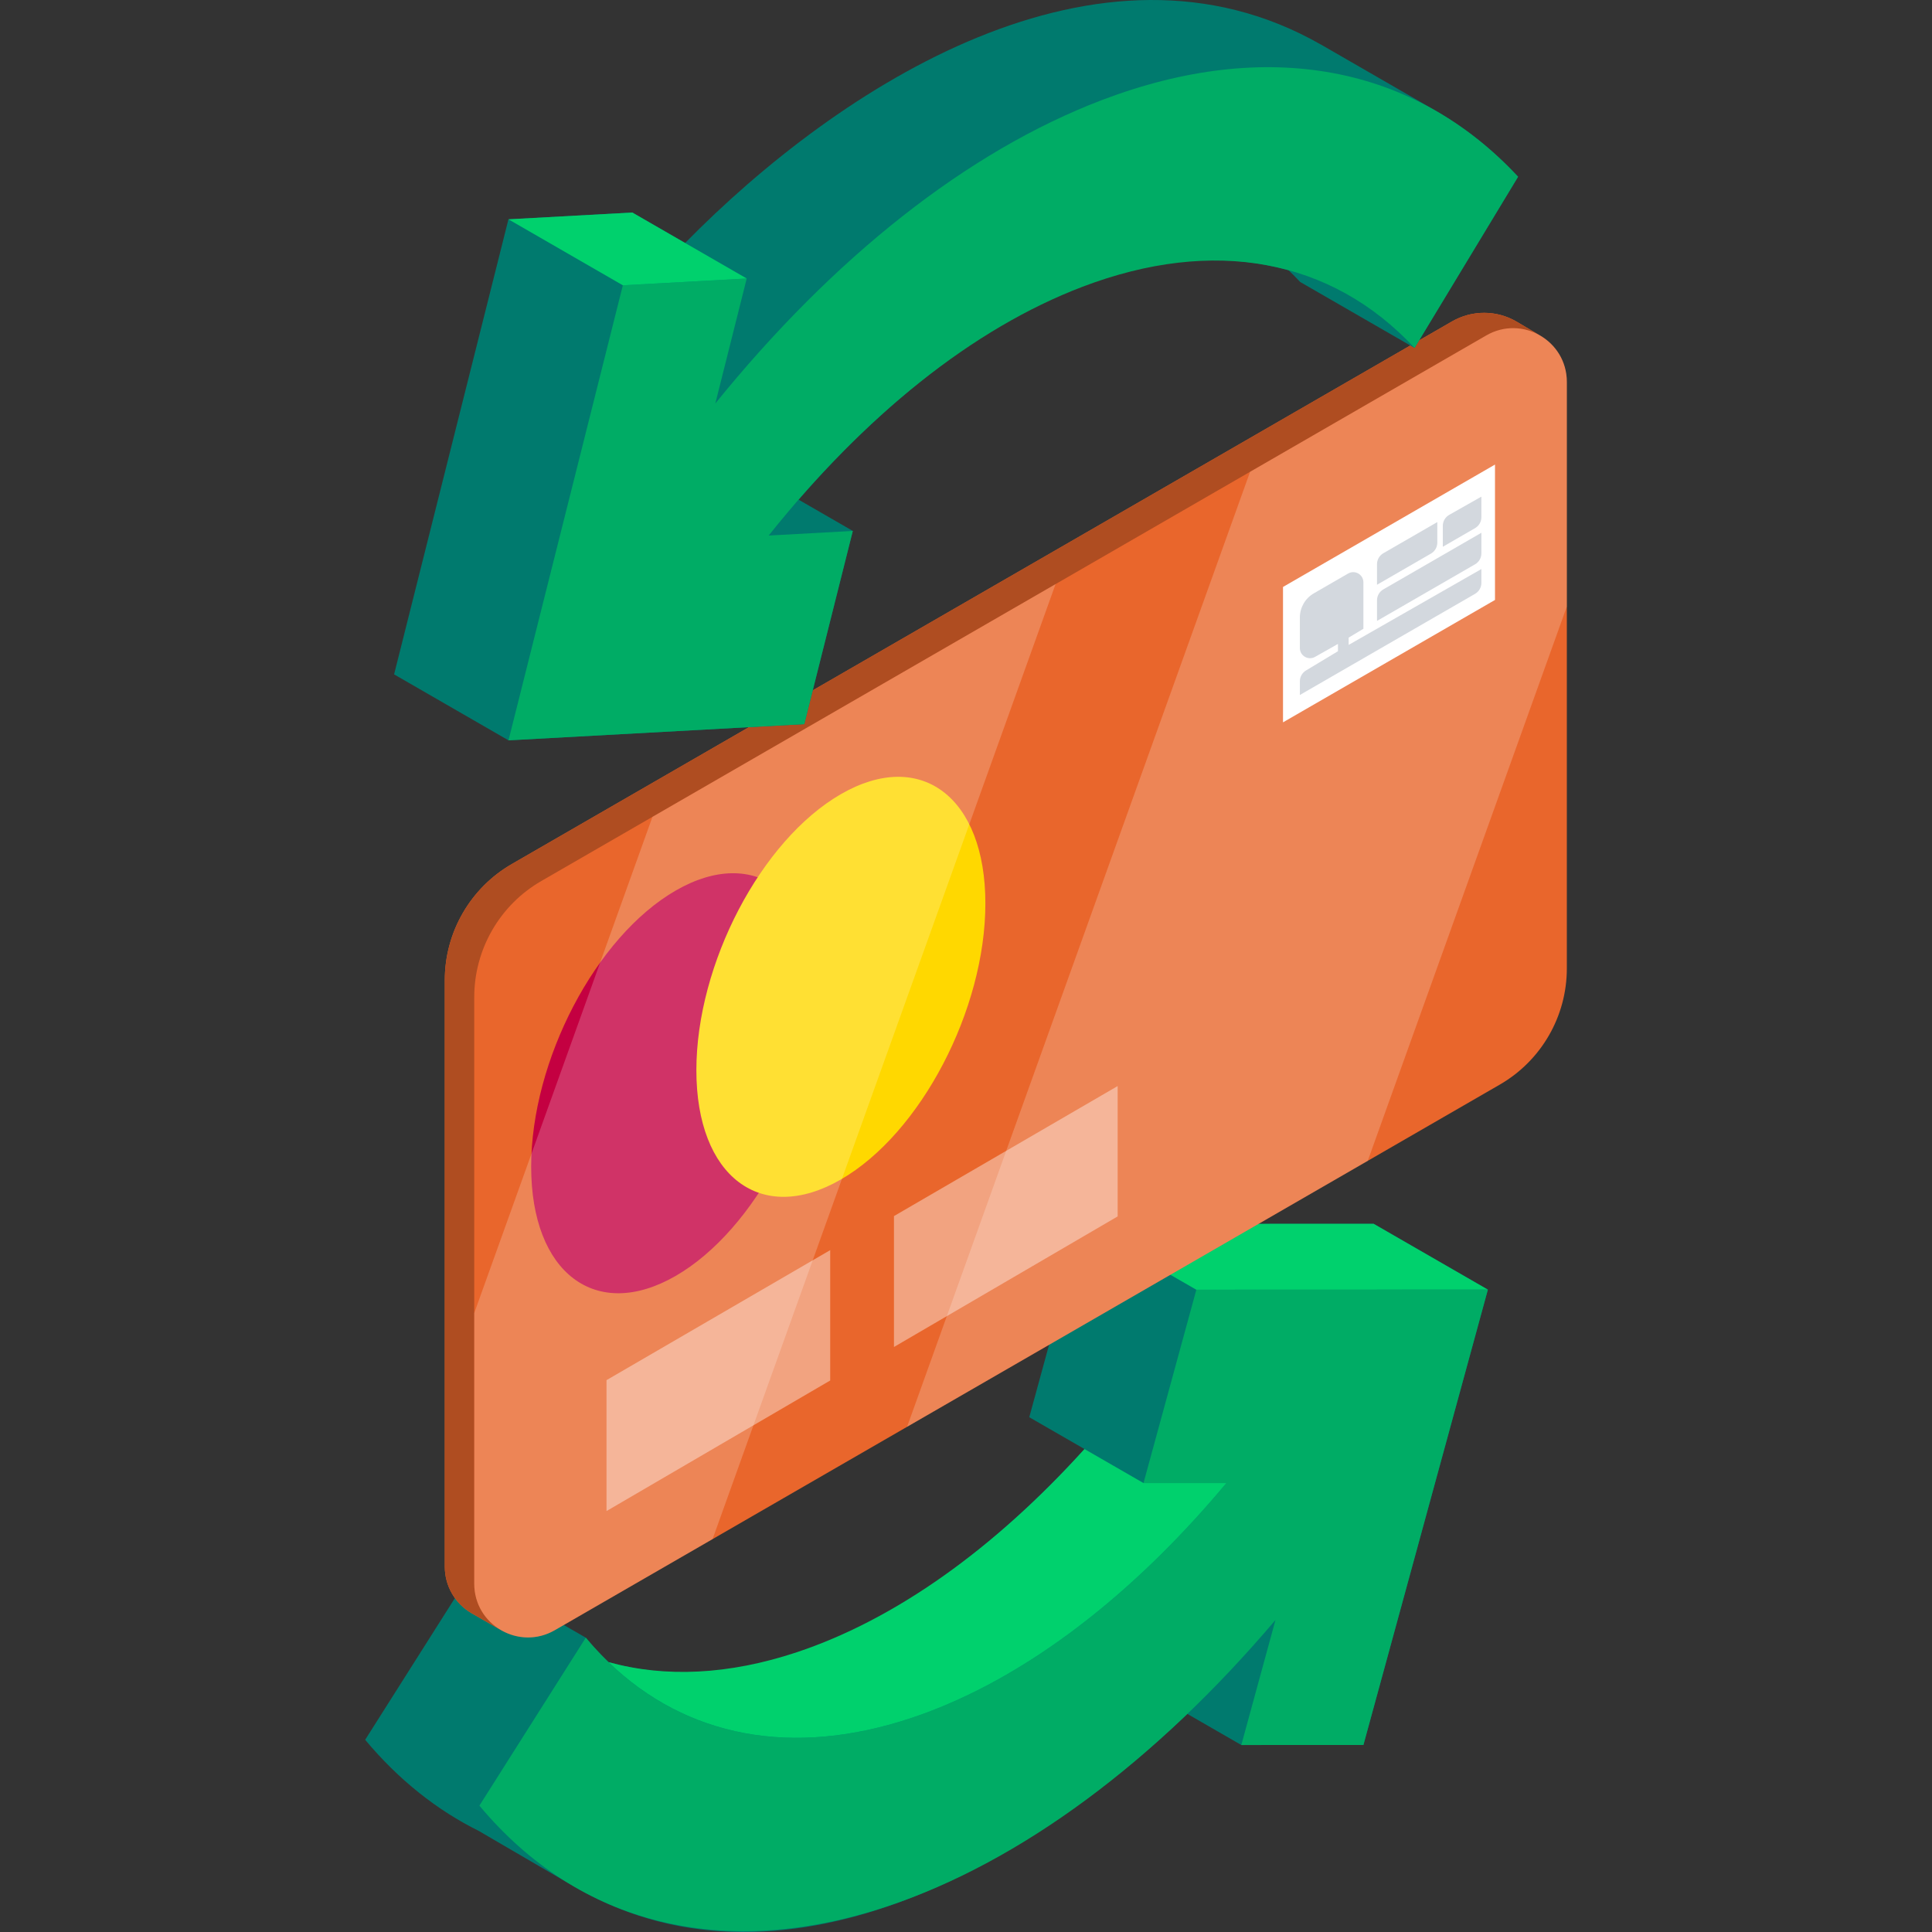
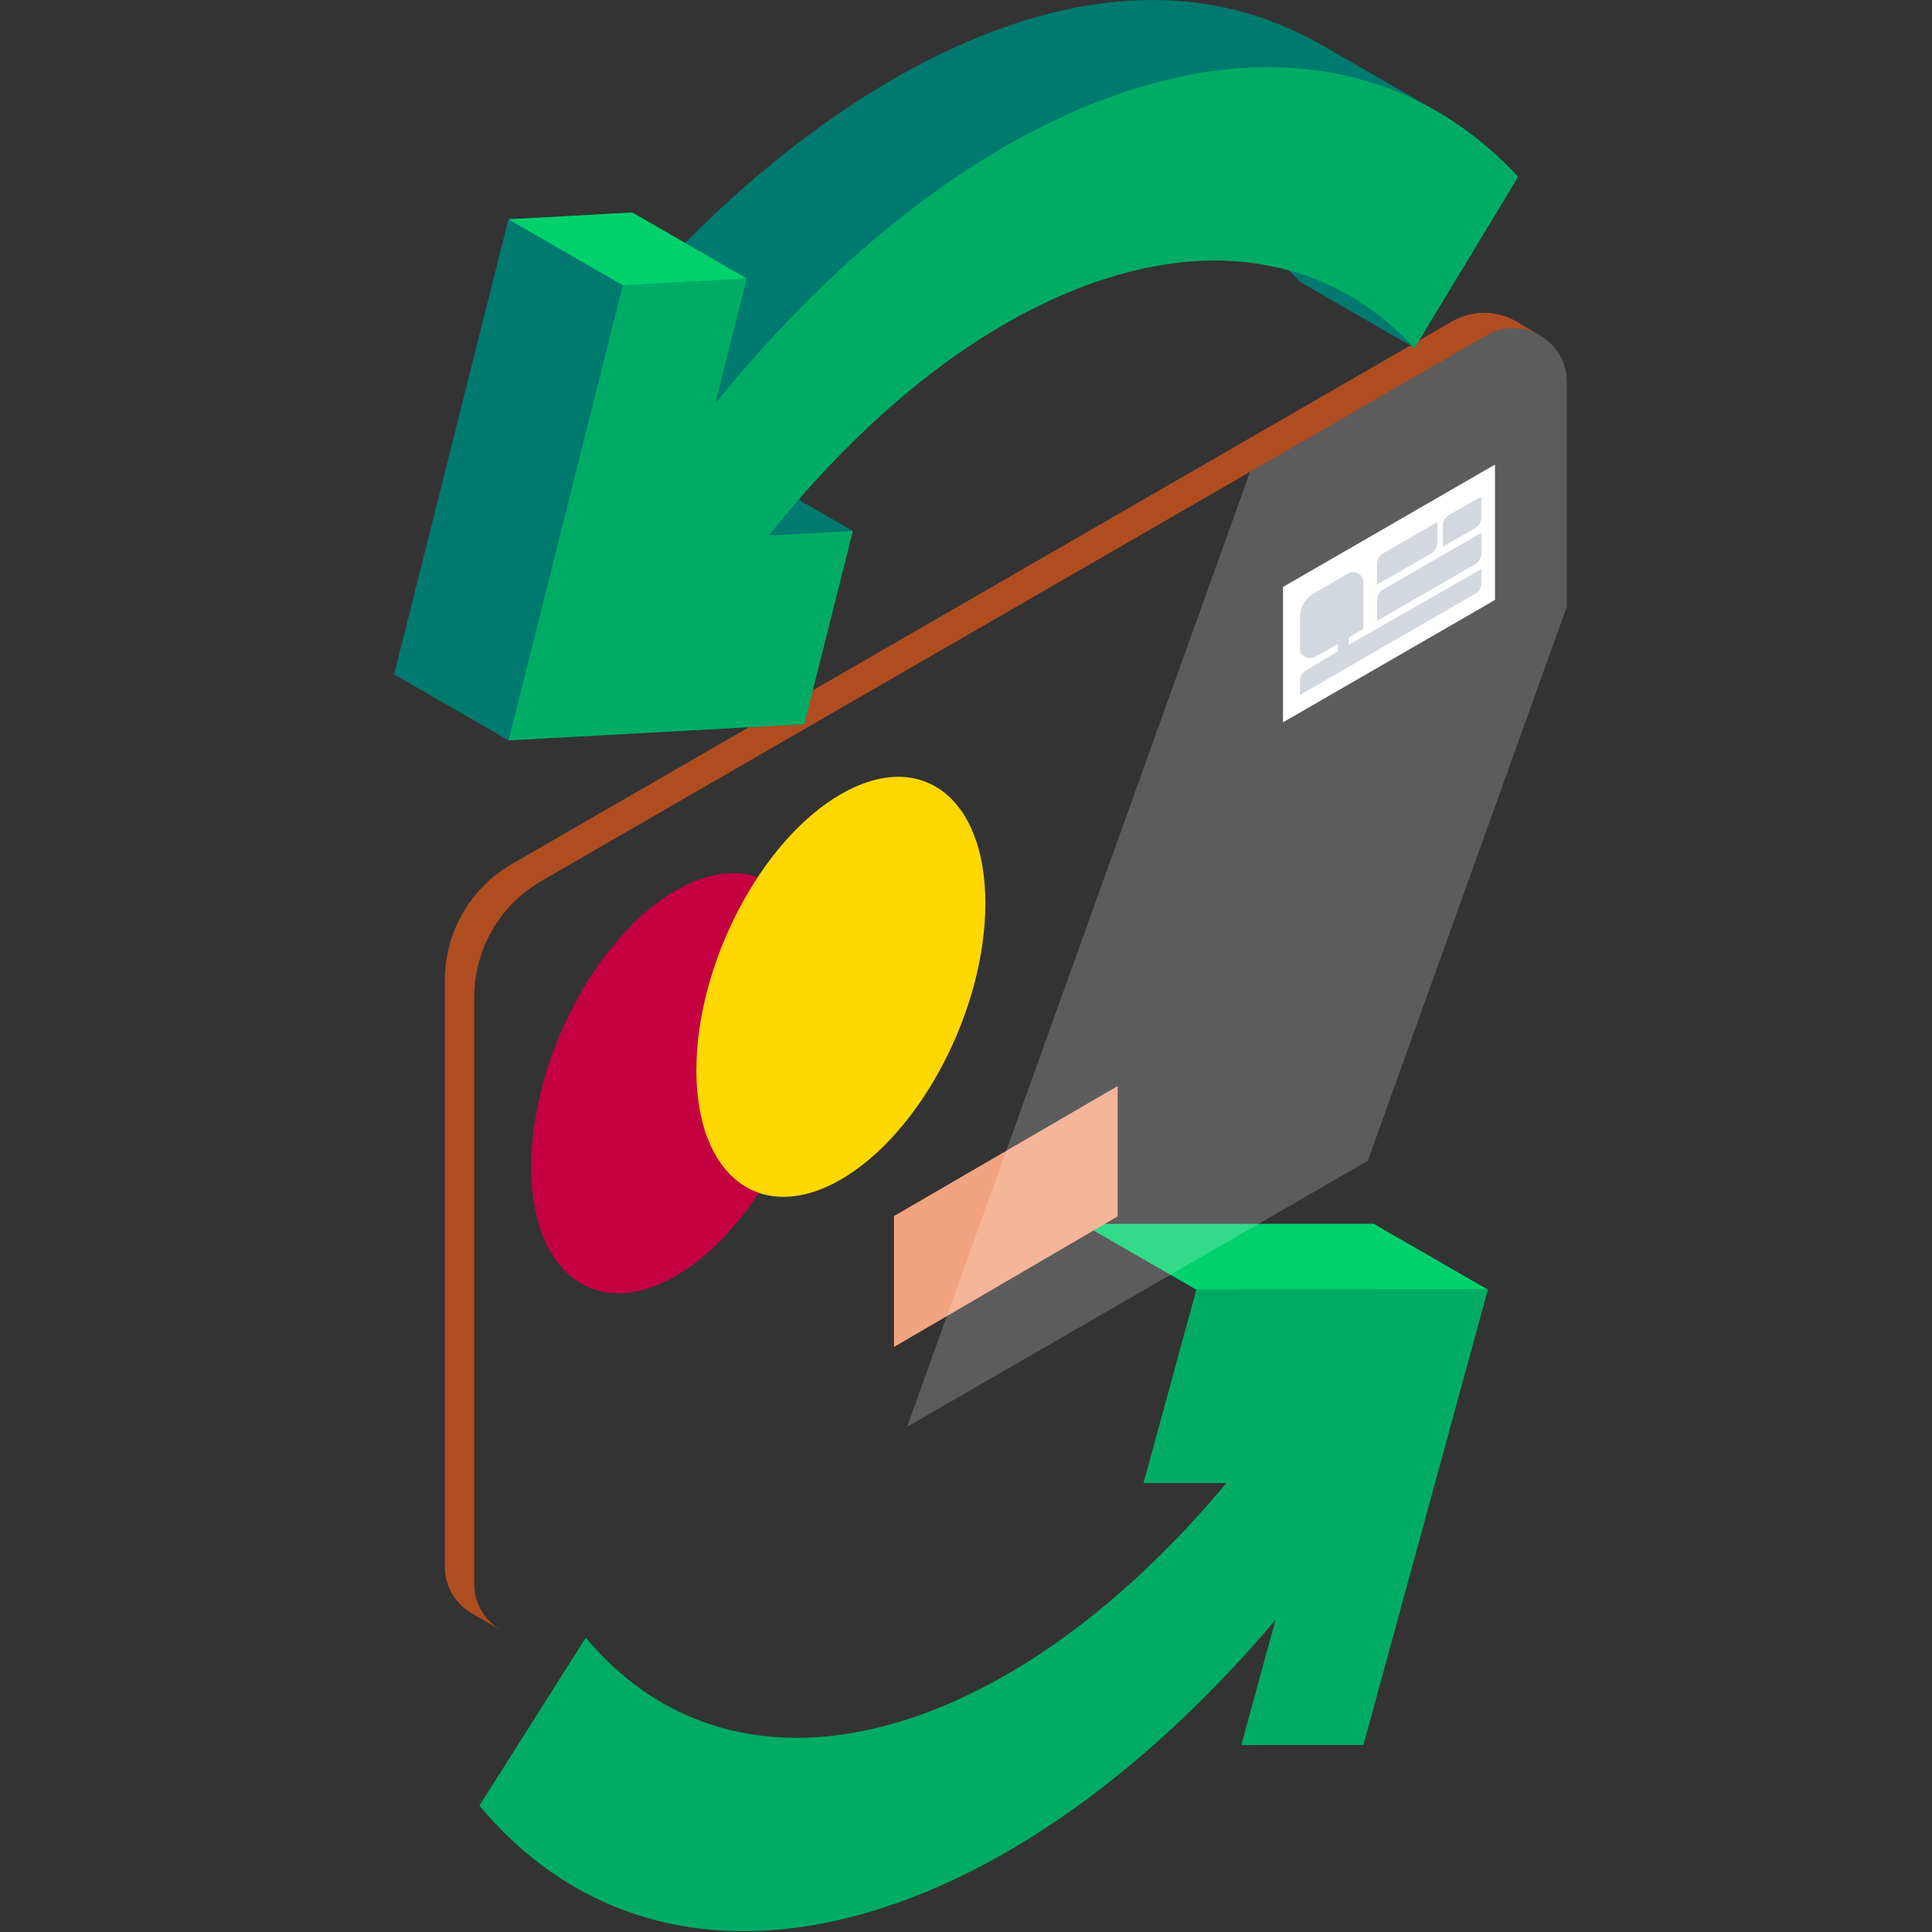
<svg xmlns="http://www.w3.org/2000/svg" version="1.1" id="Capa_1" x="0px" y="0px" viewBox="0 0 511.999 511.999" style="enable-background:new 0 0 511.999 511.999;" xml:space="preserve">
  <rect x="0" y="0" width="511.999" height="511.999" fill="#333333" stroke="none" />
-   <path style="fill:#007A6E;" d="M394.301,341.766l-30.274-17.449l0,0l0,0l-77.259,0.028l-14.003,51.231l14.638,8.436  c-30.143,33.326-78.178,69.673-126.134,56.474c-2.087-2.015-4.099-4.176-6.029-6.488l0,0l-30.274-17.449l0,0l-28.193,44.509l0,0l0,0  c8.843,10.594,19.034,18.689,30.296,24.249l-0.022,0.002l23.479,13.703l-0.006-0.022c55.871,34.161,123.071-5.361,164.139-44.788  l14.3,8.242l0,0l32.359-0.013L394.301,341.766z M307.668,411.941c0.025-0.03,0.051-0.059,0.076-0.088l-0.005,0.017  C307.716,411.894,307.692,411.918,307.668,411.941C307.694,411.912,307.692,411.918,307.668,411.941z" />
  <polygon style="fill:#00D16D;" points="394.301,341.766 364.027,324.318 286.768,324.345 317.042,341.794 " />
  <path style="fill:#00AC65;" d="M235.09,505.214c35.438-11.799,71.098-38.4,102.928-75.911l-9.059,33.143l32.359-0.012L394.3,341.768  l-77.259,0.028l-14.003,51.231l21.977-0.008c-25.763,30.836-54.759,52.693-83.569,62.285c-34.527,11.496-65.143,3.93-86.207-21.304  l-28.193,44.509C153.449,510.137,191.82,519.621,235.09,505.214z" />
-   <path style="fill:#00D16D;" d="M241.447,455.302c22.502-7.492,45.117-22.466,66.217-43.356c0.027-0.031,0.054-0.061,0.08-0.093  l-0.005,0.017c5.889-5.835,11.66-12.131,17.276-18.853l0,0l-21.976,0.008l0,0l-15.636-9.012  c-23.867,26.387-50.125,45.148-76.23,53.84c-17.961,5.98-34.854,6.776-49.903,2.633  C181.951,460.455,210.084,465.744,241.447,455.302z" />
-   <path style="fill:#E9662C;" d="M407.998,88.832l-6.033-3.564c-5.288-3.123-11.847-3.157-17.166-0.087L135.649,228.97  c-10.999,6.351-17.775,18.087-17.775,30.787v155.439c0,5.097,2.724,9.805,7.143,12.345l7.598,4.367  c0.129,0.077,0.259,0.152,0.391,0.225l0.206,0.118l0.004-0.005c4.087,2.183,9.223,2.421,13.809-0.227l250.427-144.584  c10.999-6.35,17.775-18.087,17.775-30.788v-155.43C415.227,95.69,412.207,91.213,407.998,88.832z" />
  <path style="fill:#C40041;" d="M217.355,264.962c0,28.199-17.145,60.957-38.294,73.168c-21.149,12.21-38.294-0.751-38.294-28.95  s17.145-60.958,38.294-73.168C200.21,223.801,217.355,236.762,217.355,264.962z" />
  <path style="fill:#FFD800;" d="M261.134,239.41c0,28.199-17.145,60.957-38.294,73.168s-38.294-0.751-38.294-28.95  s17.145-60.958,38.294-73.168S261.134,211.211,261.134,239.41z" />
  <path style="fill:#AF4D21;" d="M125.679,419.697V264.265c0-12.701,6.776-24.437,17.775-30.788L393.882,88.893  c4.701-2.714,9.982-2.399,14.117-0.061l-6.033-3.564c-5.288-3.123-11.847-3.157-17.166-0.087L135.65,228.97  c-10.999,6.351-17.775,18.087-17.775,30.787v155.439c0,5.097,2.724,9.805,7.143,12.345l7.598,4.367  C128.56,429.489,125.679,425.094,125.679,419.697z" />
  <path style="fill:#2683BF;" d="M133.005,432.134l0.206,0.118l0.004-0.005C133.146,432.209,133.075,432.173,133.005,432.134z" />
  <g>
-     <polygon style="fill:#F2A380;" points="160.731,365.755 220.011,331.298 220.011,365.844 160.731,400.447  " />
    <polygon style="fill:#F2A380;" points="236.91,322.274 296.19,287.816 296.19,322.362 236.91,356.965  " />
  </g>
  <polygon style="fill:#FFFFFF;" points="340.01,155.548 396.188,123.113 396.188,158.993 340.01,191.428 " />
  <g>
    <path style="fill:#C8CED6;" d="M348.182,157.237l9.089-5.247c1.796-1.037,4.042,0.259,4.042,2.333v12.307l-3.909,2.345v1.933   l35.176-20.1v3.668c0,1.195-0.638,2.3-1.673,2.897l-46.431,26.807v-3.626c0-1.173,0.615-2.26,1.619-2.866l8.474-5.104v-1.933   l-6.074,3.43c-1.796,1.014-4.02-0.283-4.02-2.346v-8.079C344.477,161.007,345.889,158.56,348.182,157.237z" />
    <path style="fill:#C8CED6;" d="M390.908,149.544c1.035-0.598,1.673-1.702,1.673-2.897v-5.455l-25.987,15.004   c-1.035,0.597-1.673,1.702-1.673,2.897v5.455L390.908,149.544z" />
    <path style="fill:#C8CED6;" d="M366.594,146.616c-1.035,0.598-1.673,1.702-1.673,2.897v5.455l14.305-8.264   c1.035-0.598,1.672-1.702,1.672-2.897v-5.451L366.594,146.616z" />
    <path style="fill:#C8CED6;" d="M384.054,136.446c-1.048,0.594-1.696,1.706-1.696,2.91v5.545l8.549-4.936   c1.035-0.598,1.673-1.702,1.673-2.897v-5.455L384.054,136.446z" />
  </g>
  <g style="opacity:0.2;">
-     <path style="fill:#FFFFFF;" d="M172.909,216.472l-47.23,131.501v71.724c0,10.954,11.858,17.801,21.345,12.324l41.815-24.142   l90.897-253.084L172.909,216.472z" />
-   </g>
+     </g>
  <g style="opacity:0.2;">
    <path style="fill:#FFFFFF;" d="M415.227,160.742v-59.526c0-10.954-11.859-17.801-21.346-12.324l-62.596,36.14l-90.898,253.084   l122.082-70.484L415.227,160.742z" />
  </g>
  <g>
    <path style="fill:#007A6E;" d="M374.872,79.021L374.872,79.021L374.872,79.021z" />
    <path style="fill:#007A6E;" d="M402.31,46.837c-6.327-6.8-13.614-12.738-21.666-17.381c-0.005-0.003-0.01-0.007-0.016-0.01   c0.003,0.002,0.005,0.003,0.008,0.005c0.001,0.001,0.003,0.002,0.004,0.002l0.023-0.003L350.06,11.803l-0.003,0.011   c-58.708-33.578-127.535,10.894-168.496,52.575l-13.99-8.068l-32.829,1.801L104.44,178.714l30.317,17.485l78.379-4.297   l12.865-51.199l0,0l0,0l0,0l-14.366-8.285c30.198-34.773,80.047-74.46,129.847-60.806h-0.001c1.041,1.003,2.069,2.031,3.072,3.109   l30.317,17.485c-0.013-0.013-0.013-0.013,0,0l0,0l0,0L402.31,46.837z" />
  </g>
  <path style="fill:#00AC65;" d="M292,26.522c-35.644,13.573-71.124,41.726-102.434,80.406l8.323-33.123l-32.829,1.801  l-30.302,120.592l78.379-4.297l12.865-51.199l-22.295,1.223c25.329-31.775,54.174-54.89,83.151-65.924  c34.727-13.224,65.985-7.468,88.015,16.205l27.437-45.368C374.696,17.164,335.521,9.95,292,26.522z" />
  <polygon style="fill:#00D16D;" points="197.889,73.806 167.572,56.321 134.743,58.121 165.06,75.606 " />
  <g>
</g>
  <g>
</g>
  <g>
</g>
  <g>
</g>
  <g>
</g>
  <g>
</g>
  <g>
</g>
  <g>
</g>
  <g>
</g>
  <g>
</g>
  <g>
</g>
  <g>
</g>
  <g>
</g>
  <g>
</g>
  <g>
</g>
</svg>